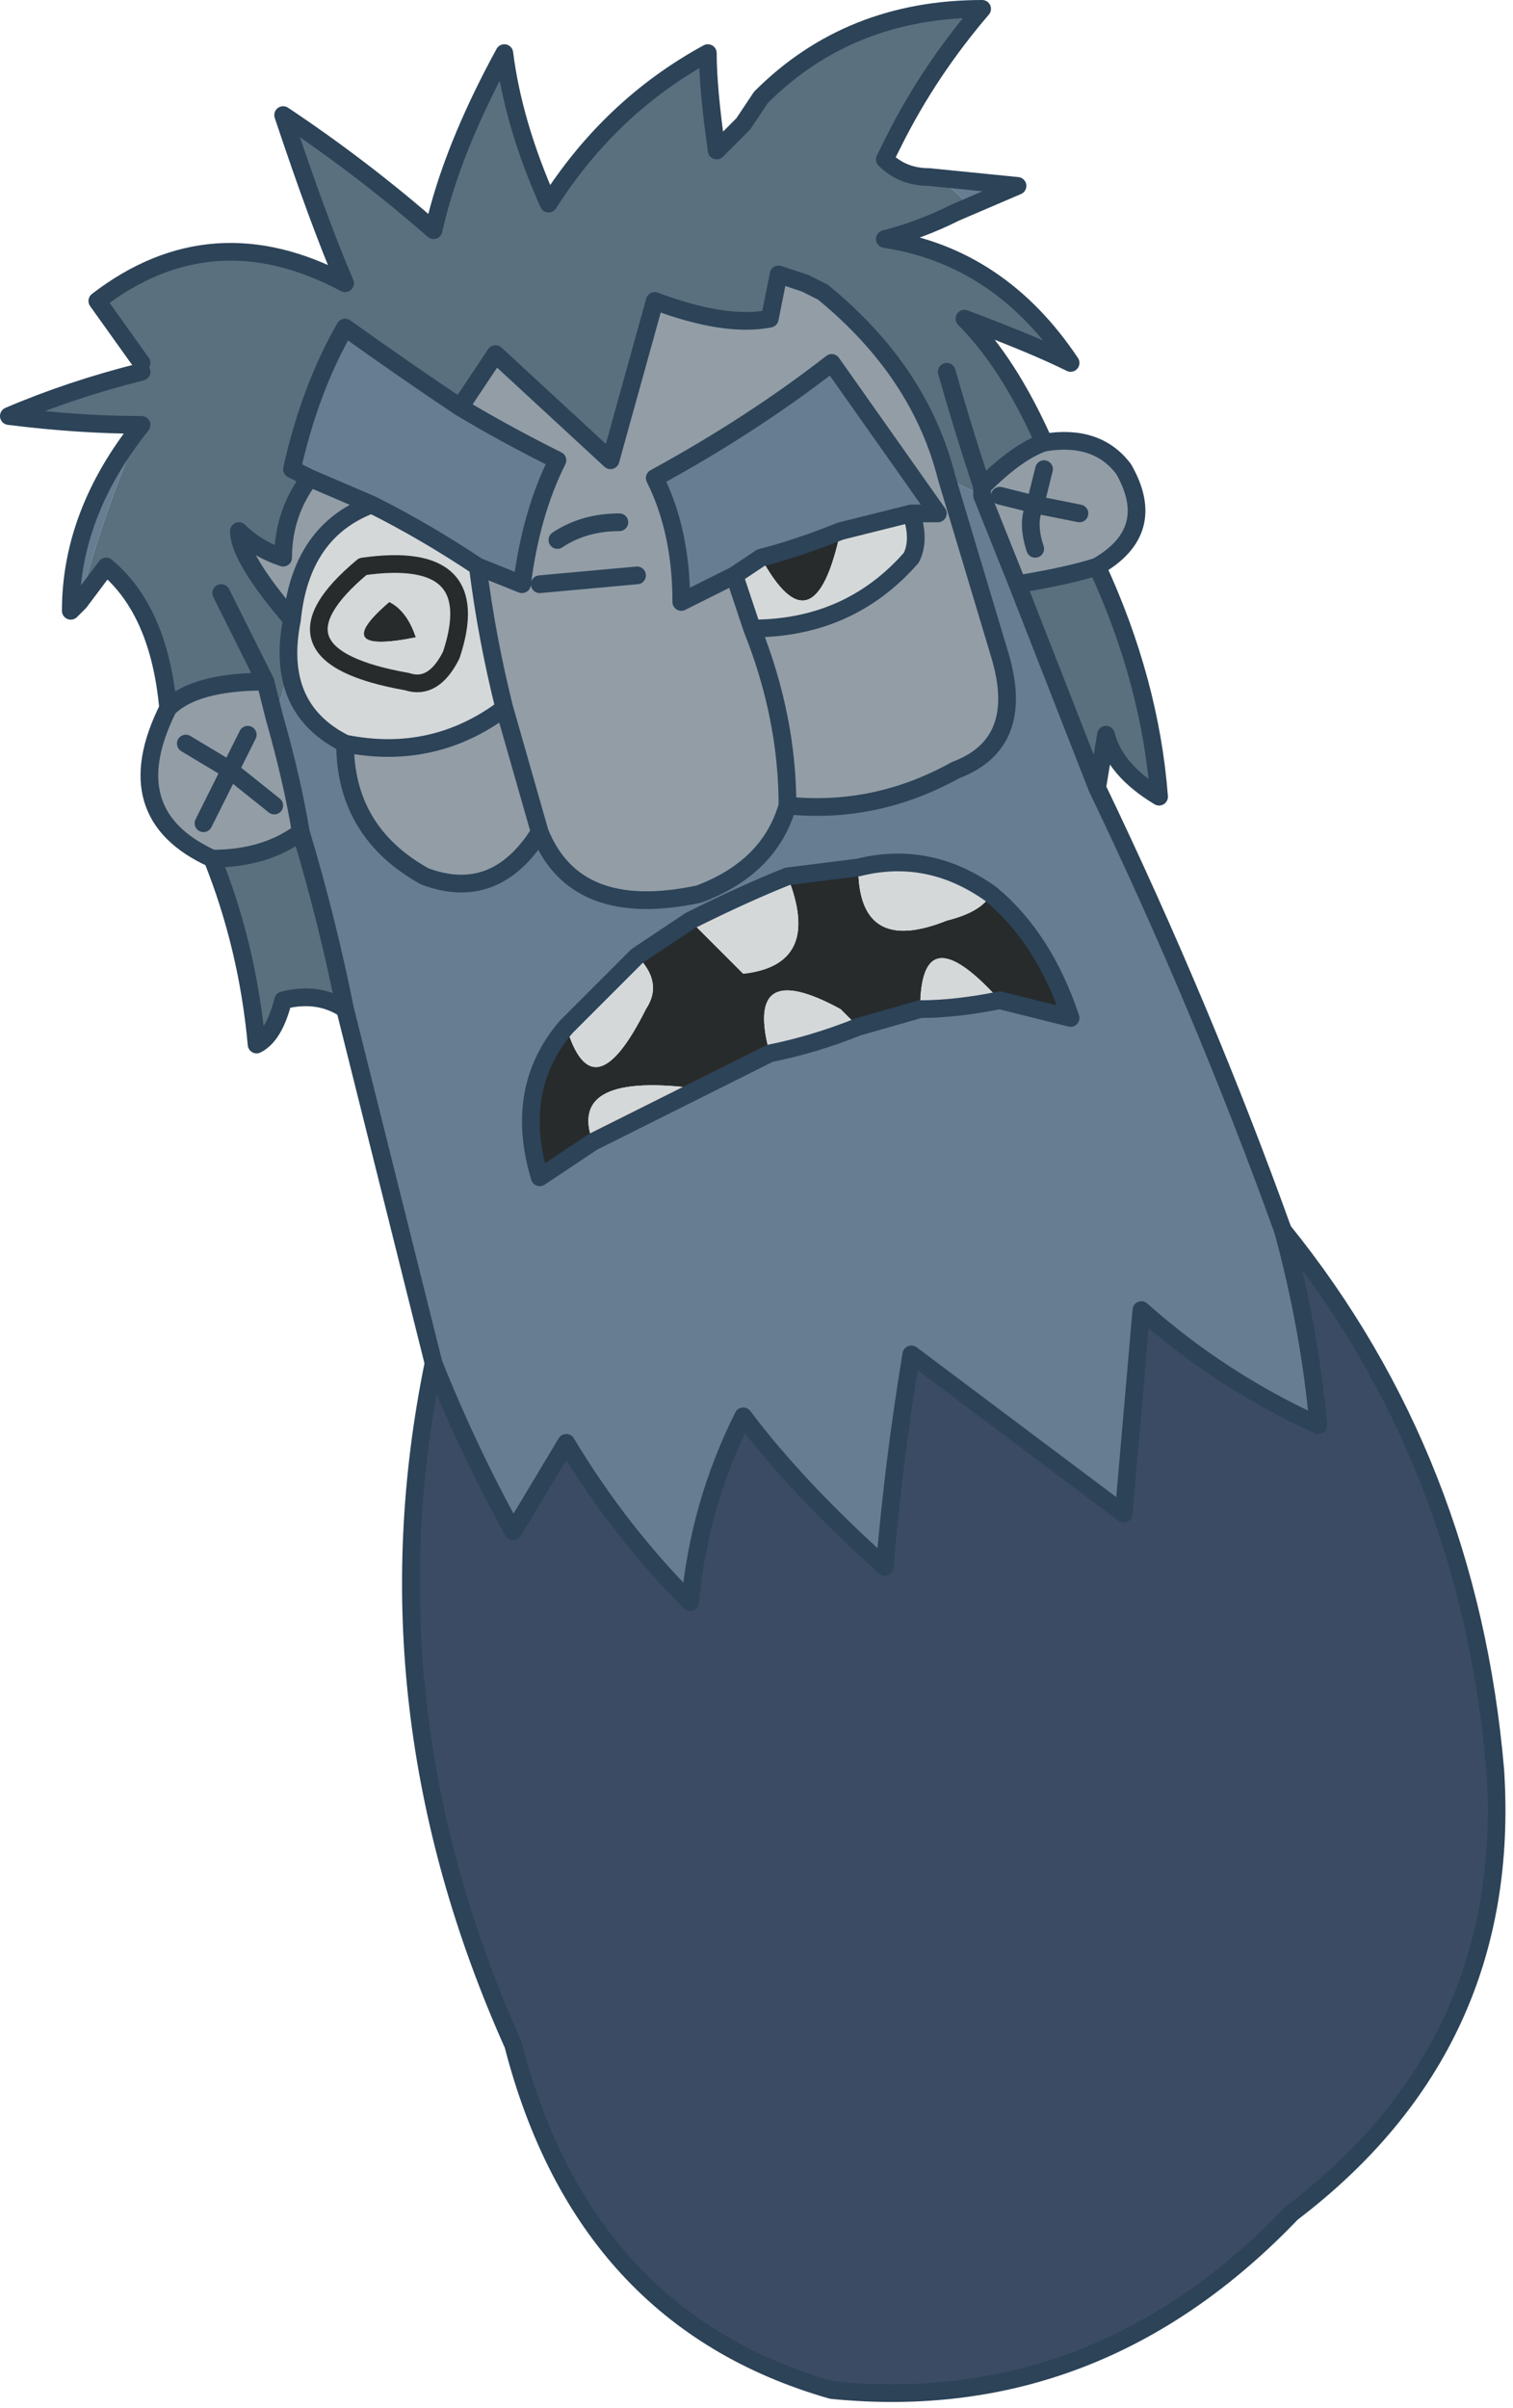
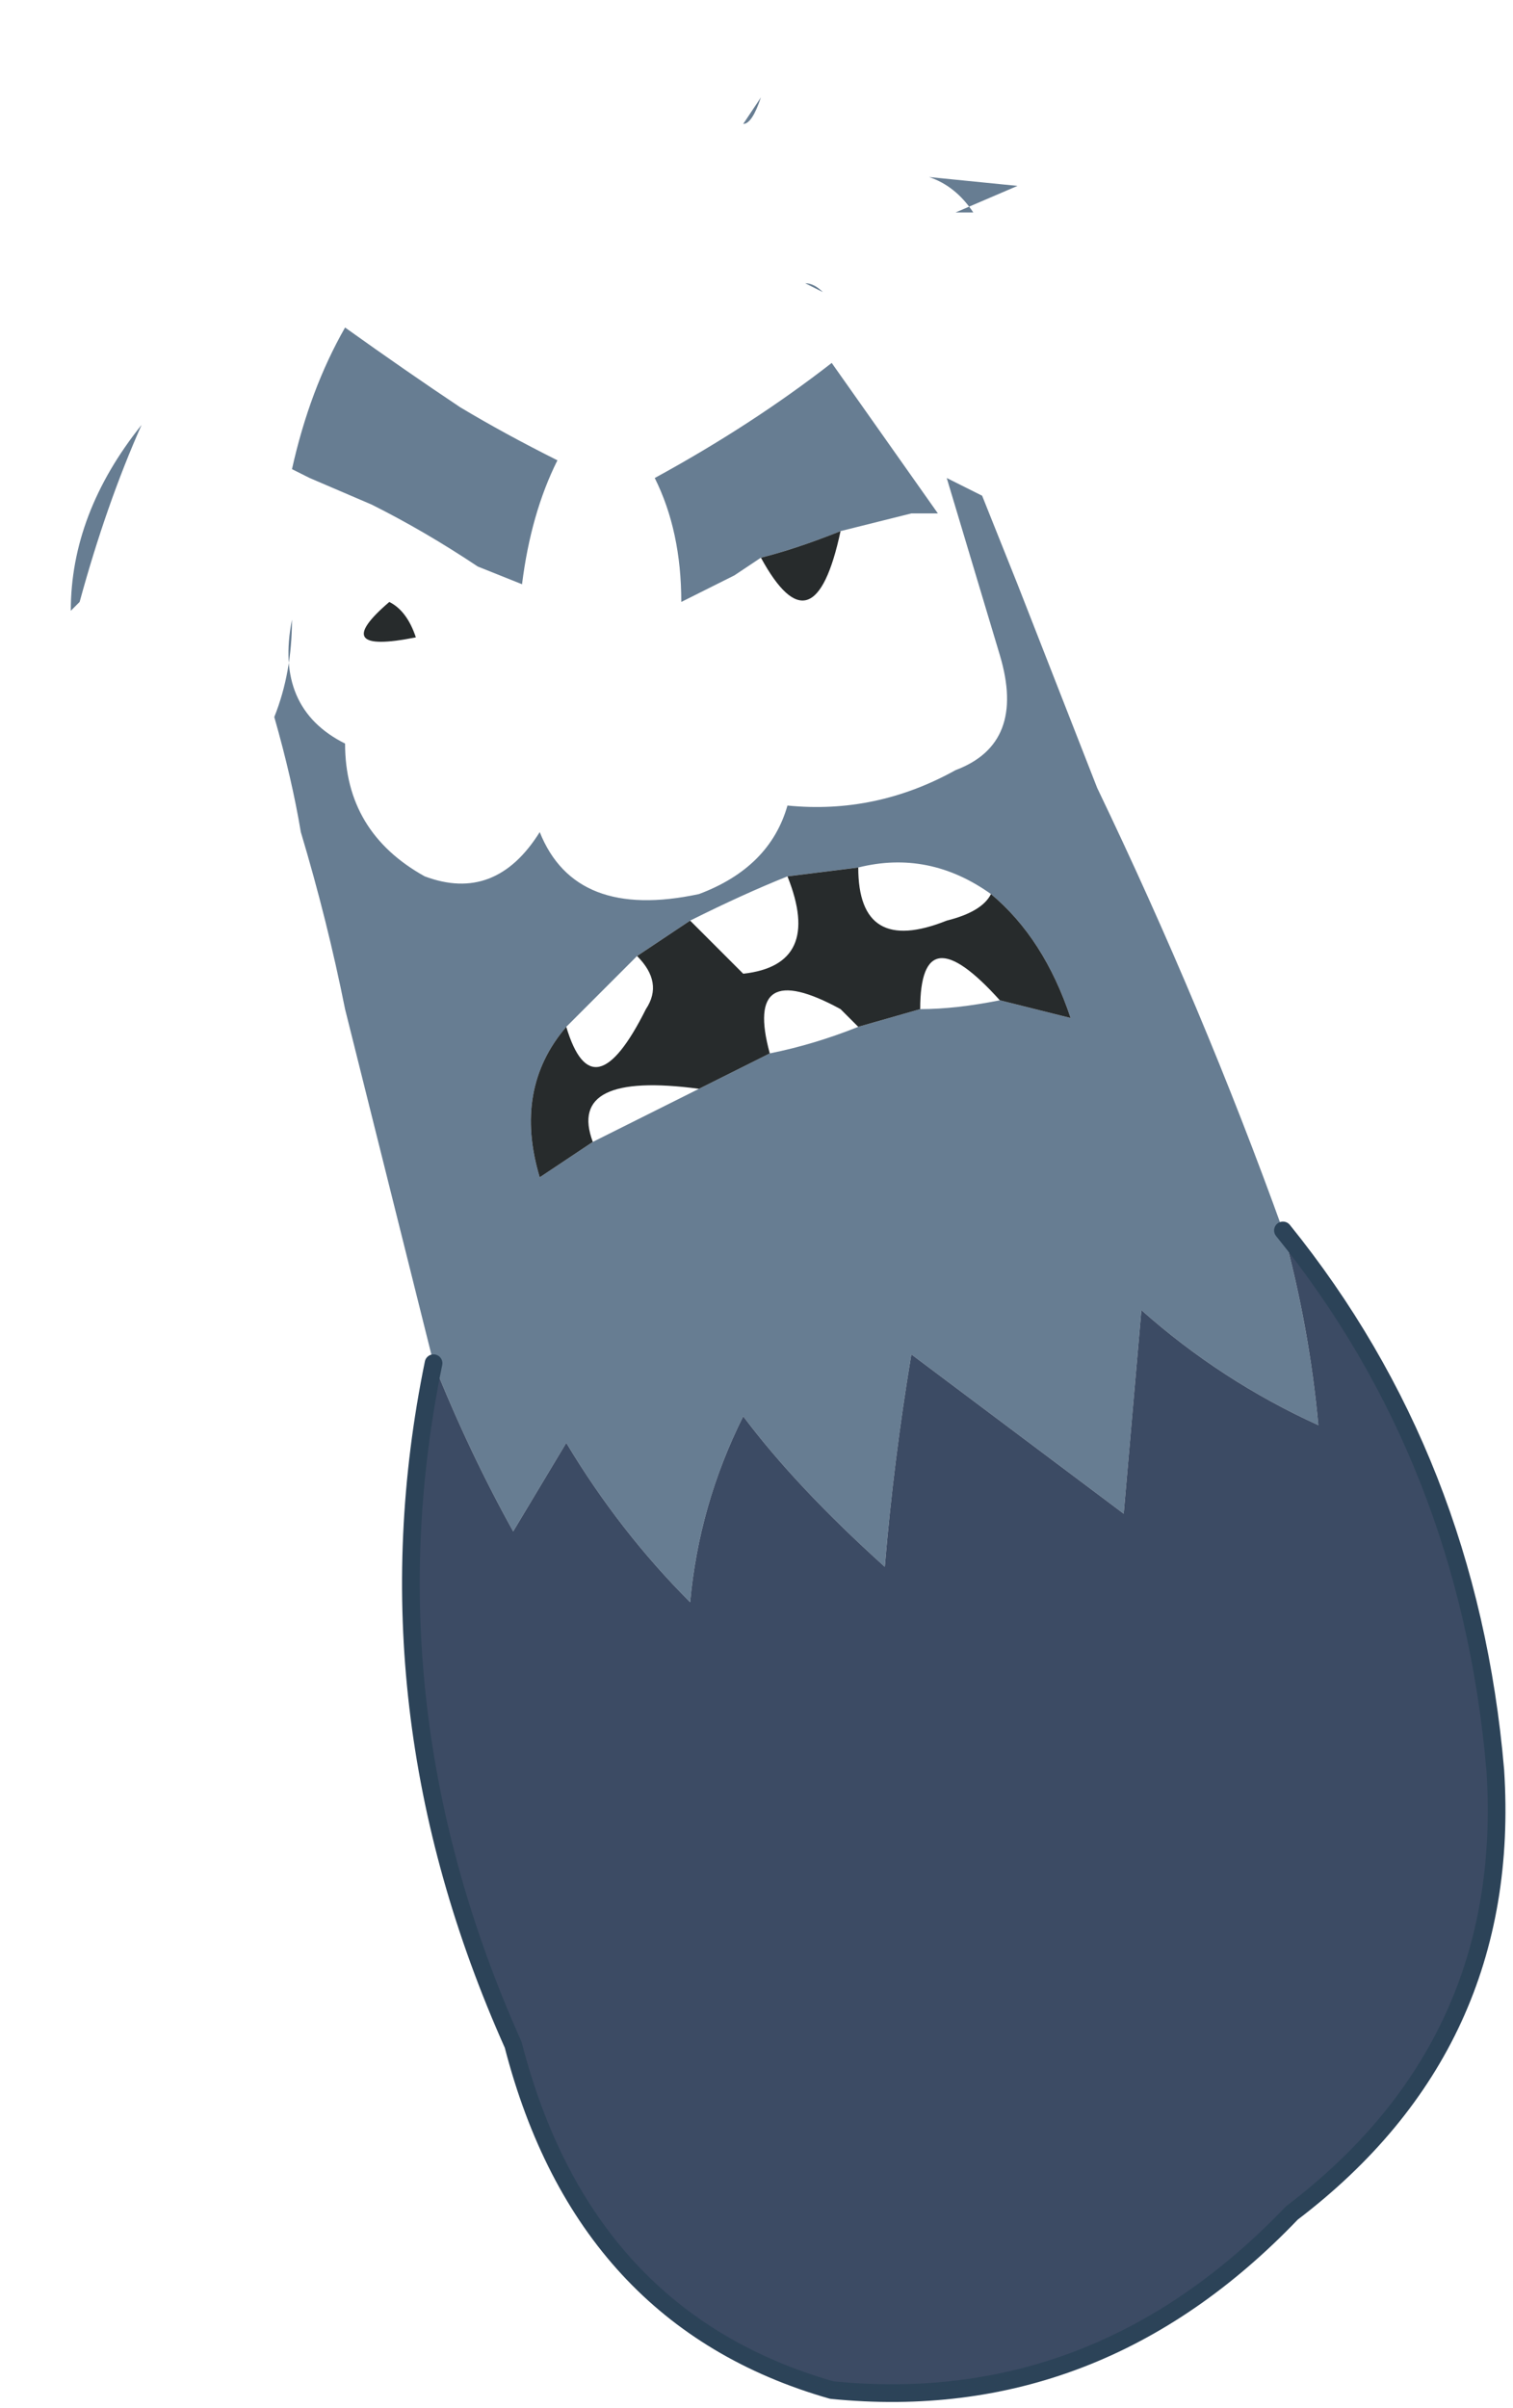
<svg xmlns="http://www.w3.org/2000/svg" height="13.6px" width="8.55px">
  <g transform="matrix(1.0, 0.0, 0.0, 1.0, 4.25, 6.8)">
    <path d="M0.05 -6.25 Q0.0 -6.1 -0.05 -6.1 L0.05 -6.25 M-3.45 -4.4 Q-3.65 -3.95 -3.8 -3.4 L-3.85 -3.35 Q-3.85 -3.9 -3.45 -4.4 M1.15 -5.6 L1.25 -5.6 Q1.15 -5.75 1.0 -5.8 L1.5 -5.75 1.15 -5.6 M1.95 -2.35 Q2.55 -1.1 3.0 0.15 3.15 0.7 3.2 1.25 2.65 1.0 2.2 0.6 L2.1 1.75 0.9 0.85 Q0.8 1.45 0.75 2.05 0.25 1.6 -0.05 1.2 -0.3 1.7 -0.35 2.25 -0.75 1.85 -1.05 1.35 L-1.35 1.85 Q-1.6 1.4 -1.8 0.9 -2.05 -0.1 -2.3 -1.1 -2.4 -1.6 -2.55 -2.1 -2.6 -2.4 -2.7 -2.75 -2.6 -3.0 -2.6 -3.3 -2.7 -2.8 -2.3 -2.6 -2.3 -2.1 -1.85 -1.85 -1.45 -1.7 -1.2 -2.1 -1.0 -1.6 -0.3 -1.75 0.1 -1.9 0.2 -2.25 0.7 -2.2 1.15 -2.45 1.55 -2.6 1.4 -3.1 L1.1 -4.1 Q1.2 -4.05 1.3 -4.0 L1.5 -3.5 1.95 -2.35 M-1.65 -4.5 Q-1.4 -4.35 -1.1 -4.2 -1.25 -3.9 -1.3 -3.5 L-1.55 -3.6 Q-1.85 -3.8 -2.15 -3.95 L-2.5 -4.1 -2.6 -4.15 Q-2.5 -4.6 -2.3 -4.95 -1.95 -4.7 -1.65 -4.5 M-0.1 -3.55 L-0.4 -3.4 Q-0.4 -3.8 -0.55 -4.1 0.0 -4.4 0.45 -4.75 L1.05 -3.9 0.9 -3.9 Q0.7 -3.85 0.5 -3.8 0.25 -3.7 0.05 -3.65 L-0.1 -3.55 M0.4 -5.15 L0.3 -5.2 Q0.35 -5.2 0.4 -5.15 M1.35 -1.75 Q1.0 -2.0 0.6 -1.9 L0.2 -1.85 Q-0.05 -1.75 -0.35 -1.6 L-0.65 -1.4 Q-0.85 -1.2 -1.05 -1.0 -1.35 -0.65 -1.2 -0.15 -1.05 -0.25 -0.9 -0.35 L-0.3 -0.65 0.1 -0.85 Q0.35 -0.9 0.6 -1.0 L0.95 -1.1 Q1.15 -1.1 1.4 -1.15 L1.8 -1.05 Q1.65 -1.5 1.35 -1.75" fill="#677d92" fill-rule="evenodd" stroke="none" />
-     <path d="M-0.05 -6.1 Q0.0 -6.1 0.05 -6.25 0.55 -6.75 1.3 -6.75 1.0 -6.4 0.8 -6.0 L0.75 -5.9 0.8 -6.0 0.75 -5.9 Q0.85 -5.8 1.0 -5.8 1.15 -5.75 1.25 -5.6 L1.15 -5.6 Q0.95 -5.5 0.75 -5.45 1.4 -5.35 1.8 -4.75 1.6 -4.85 1.2 -5.0 1.45 -4.75 1.65 -4.3 1.5 -4.25 1.3 -4.05 L1.3 -4.0 1.3 -4.05 Q1.2 -4.35 1.1 -4.7 1.2 -4.35 1.3 -4.05 L1.3 -4.0 Q1.2 -4.05 1.1 -4.1 0.95 -4.7 0.4 -5.15 0.35 -5.2 0.3 -5.2 L0.15 -5.25 0.1 -5.0 Q-0.15 -4.95 -0.55 -5.1 L-0.8 -4.2 -1.45 -4.8 -1.65 -4.5 Q-1.95 -4.7 -2.3 -4.95 -2.5 -4.6 -2.6 -4.15 L-2.5 -4.1 Q-2.65 -3.9 -2.65 -3.65 -2.8 -3.7 -2.9 -3.8 -2.9 -3.65 -2.6 -3.3 -2.6 -3.0 -2.7 -2.75 L-2.75 -2.95 Q-3.15 -2.95 -3.3 -2.8 -3.35 -3.35 -3.65 -3.6 L-3.8 -3.4 Q-3.65 -3.95 -3.45 -4.4 -3.8 -4.4 -4.2 -4.45 -3.85 -4.6 -3.45 -4.7 L-3.45 -4.75 -3.7 -5.1 Q-3.05 -5.6 -2.3 -5.2 -2.45 -5.55 -2.65 -6.15 -2.2 -5.85 -1.8 -5.5 -1.7 -5.95 -1.4 -6.5 -1.35 -6.1 -1.15 -5.65 -0.8 -6.2 -0.25 -6.5 -0.25 -6.3 -0.2 -5.95 L-0.05 -6.1 M-3.0 -3.45 L-2.75 -2.95 -3.0 -3.45 M1.95 -3.6 Q2.25 -2.95 2.3 -2.3 2.05 -2.45 2.0 -2.65 L1.95 -2.35 1.5 -3.5 Q1.8 -3.55 1.95 -3.6 M-2.3 -1.1 Q-2.45 -1.2 -2.65 -1.15 -2.7 -0.95 -2.8 -0.9 -2.85 -1.45 -3.05 -1.95 -2.75 -1.95 -2.55 -2.1 -2.4 -1.6 -2.3 -1.1" fill="#5a707e" fill-rule="evenodd" stroke="none" />
-     <path d="M-3.3 -2.8 Q-3.15 -2.95 -2.75 -2.95 L-2.7 -2.75 Q-2.6 -2.4 -2.55 -2.1 -2.75 -1.95 -3.05 -1.95 -3.6 -2.2 -3.3 -2.8 M1.65 -4.3 Q1.95 -4.35 2.1 -4.15 2.3 -3.8 1.95 -3.6 1.8 -3.55 1.5 -3.5 L1.3 -4.0 1.3 -4.05 Q1.5 -4.25 1.65 -4.3 M-1.65 -4.5 L-1.45 -4.8 -0.8 -4.2 -0.55 -5.1 Q-0.15 -4.95 0.1 -5.0 L0.15 -5.25 0.3 -5.2 0.4 -5.15 Q0.95 -4.7 1.1 -4.1 L1.4 -3.1 Q1.55 -2.6 1.15 -2.45 0.7 -2.2 0.2 -2.25 0.1 -1.9 -0.3 -1.75 -1.0 -1.6 -1.2 -2.1 -1.3 -2.45 -1.4 -2.8 -1.3 -2.45 -1.2 -2.1 -1.45 -1.7 -1.85 -1.85 -2.3 -2.1 -2.3 -2.6 -1.8 -2.5 -1.4 -2.8 -1.5 -3.2 -1.55 -3.6 L-1.3 -3.5 Q-1.25 -3.9 -1.1 -4.2 -1.4 -4.35 -1.65 -4.5 M0.0 -3.25 Q0.2 -2.75 0.2 -2.25 0.2 -2.75 0.0 -3.25 0.55 -3.25 0.9 -3.65 0.95 -3.75 0.9 -3.9 L1.05 -3.9 0.45 -4.75 Q0.0 -4.4 -0.55 -4.1 -0.4 -3.8 -0.4 -3.4 L-0.1 -3.55 0.0 -3.25 M1.85 -3.9 L1.6 -3.95 1.65 -4.15 1.6 -3.95 1.85 -3.9 M1.6 -3.7 Q1.55 -3.85 1.6 -3.95 L1.4 -4.0 1.6 -3.95 Q1.55 -3.85 1.6 -3.7 M-2.5 -4.1 L-2.15 -3.95 Q-2.55 -3.8 -2.6 -3.3 -2.9 -3.65 -2.9 -3.8 -2.8 -3.7 -2.65 -3.65 -2.65 -3.9 -2.5 -4.1 M-0.65 -3.55 L-1.2 -3.5 -0.65 -3.55 M-0.75 -3.85 Q-0.95 -3.85 -1.1 -3.75 -0.95 -3.85 -0.75 -3.85 M-2.85 -2.65 L-2.95 -2.45 -3.2 -2.6 -2.95 -2.45 -2.85 -2.65 M-3.1 -2.15 L-2.95 -2.45 -2.7 -2.25 -2.95 -2.45 -3.1 -2.15" fill="#929da6" fill-rule="evenodd" stroke="none" />
    <path d="M0.05 -3.65 Q0.25 -3.7 0.5 -3.8 0.35 -3.1 0.05 -3.65 M0.6 -1.9 Q0.6 -1.4 1.1 -1.6 1.3 -1.65 1.35 -1.75 1.65 -1.5 1.8 -1.05 L1.4 -1.15 Q0.95 -1.65 0.95 -1.1 L0.6 -1.0 0.5 -1.1 Q-0.05 -1.4 0.1 -0.85 L-0.3 -0.65 Q-1.05 -0.75 -0.9 -0.35 -1.05 -0.25 -1.2 -0.15 -1.35 -0.65 -1.05 -1.0 -0.9 -0.5 -0.6 -1.1 -0.5 -1.25 -0.65 -1.4 L-0.35 -1.6 -0.05 -1.3 Q0.4 -1.35 0.2 -1.85 L0.6 -1.9 M-2.05 -3.4 Q-1.95 -3.35 -1.9 -3.2 -2.4 -3.1 -2.05 -3.4" fill="#272b2c" fill-rule="evenodd" stroke="none" />
-     <path d="M-1.55 -3.6 Q-1.5 -3.2 -1.4 -2.8 -1.8 -2.5 -2.3 -2.6 -2.7 -2.8 -2.6 -3.3 -2.55 -3.8 -2.15 -3.95 -1.85 -3.8 -1.55 -3.6 M0.0 -3.25 L-0.1 -3.55 0.05 -3.65 Q0.35 -3.1 0.5 -3.8 0.7 -3.85 0.9 -3.9 0.95 -3.75 0.9 -3.65 0.55 -3.25 0.0 -3.25 M1.35 -1.75 Q1.3 -1.65 1.1 -1.6 0.6 -1.4 0.6 -1.9 1.0 -2.0 1.35 -1.75 M0.2 -1.85 Q0.4 -1.35 -0.05 -1.3 L-0.35 -1.6 Q-0.05 -1.75 0.2 -1.85 M-0.65 -1.4 Q-0.5 -1.25 -0.6 -1.1 -0.9 -0.5 -1.05 -1.0 -0.85 -1.2 -0.65 -1.4 M-0.9 -0.35 Q-1.05 -0.75 -0.3 -0.65 L-0.9 -0.35 M0.1 -0.85 Q-0.05 -1.4 0.5 -1.1 L0.6 -1.0 Q0.35 -0.9 0.1 -0.85 M0.95 -1.1 Q0.95 -1.65 1.4 -1.15 1.15 -1.1 0.95 -1.1 M-2.05 -3.4 Q-2.4 -3.1 -1.9 -3.2 -1.95 -3.35 -2.05 -3.4 M-2.2 -3.6 Q-1.5 -3.7 -1.7 -3.1 -1.8 -2.9 -1.95 -2.95 -2.8 -3.1 -2.2 -3.6 -2.8 -3.1 -1.95 -2.95 -1.8 -2.9 -1.7 -3.1 -1.5 -3.7 -2.2 -3.6" fill="#d5d8d9" fill-rule="evenodd" stroke="none" />
    <path d="M3.0 0.15 Q4.05 1.45 4.2 3.2 4.3 4.75 3.05 5.7 1.95 6.85 0.45 6.7 -0.95 6.3 -1.35 4.75 -2.2 2.85 -1.8 0.9 -1.6 1.4 -1.35 1.85 L-1.05 1.35 Q-0.75 1.85 -0.35 2.25 -0.3 1.7 -0.05 1.2 0.25 1.6 0.75 2.05 0.8 1.45 0.9 0.85 L2.1 1.75 2.2 0.6 Q2.65 1.0 3.2 1.25 3.15 0.7 3.0 0.15" fill="#3c4b64" fill-rule="evenodd" stroke="none" />
-     <path d="M-0.05 -6.1 L-0.2 -5.95 Q-0.25 -6.3 -0.25 -6.5 -0.8 -6.2 -1.15 -5.65 -1.35 -6.1 -1.4 -6.5 -1.7 -5.95 -1.8 -5.5 -2.2 -5.85 -2.65 -6.15 -2.45 -5.55 -2.3 -5.2 -3.05 -5.6 -3.7 -5.1 L-3.45 -4.75 M-3.45 -4.7 Q-3.85 -4.6 -4.2 -4.45 -3.8 -4.4 -3.45 -4.4 -3.85 -3.9 -3.85 -3.35 L-3.8 -3.4 -3.65 -3.6 Q-3.35 -3.35 -3.3 -2.8 -3.15 -2.95 -2.75 -2.95 L-3.0 -3.45 M0.8 -6.0 Q1.0 -6.4 1.3 -6.75 0.55 -6.75 0.05 -6.25 L-0.05 -6.1 M1.15 -5.6 L1.5 -5.75 1.0 -5.8 Q0.85 -5.8 0.75 -5.9 L0.8 -6.0 M1.15 -5.6 Q0.95 -5.5 0.75 -5.45 1.4 -5.35 1.8 -4.75 1.6 -4.85 1.2 -5.0 1.45 -4.75 1.65 -4.3 1.95 -4.35 2.1 -4.15 2.3 -3.8 1.95 -3.6 2.25 -2.95 2.3 -2.3 2.05 -2.45 2.0 -2.65 L1.95 -2.35 Q2.55 -1.1 3.0 0.15 3.15 0.7 3.2 1.25 2.65 1.0 2.2 0.6 L2.1 1.75 0.9 0.85 Q0.8 1.45 0.75 2.05 0.25 1.6 -0.05 1.2 -0.3 1.7 -0.35 2.25 -0.75 1.85 -1.05 1.35 L-1.35 1.85 Q-1.6 1.4 -1.8 0.9 -2.05 -0.1 -2.3 -1.1 -2.45 -1.2 -2.65 -1.15 -2.7 -0.95 -2.8 -0.9 -2.85 -1.45 -3.05 -1.95 -3.6 -2.2 -3.3 -2.8 M0.3 -5.2 L0.15 -5.25 0.1 -5.0 Q-0.15 -4.95 -0.55 -5.1 L-0.8 -4.2 -1.45 -4.8 -1.65 -4.5 Q-1.4 -4.35 -1.1 -4.2 -1.25 -3.9 -1.3 -3.5 L-1.55 -3.6 Q-1.5 -3.2 -1.4 -2.8 -1.3 -2.45 -1.2 -2.1 -1.0 -1.6 -0.3 -1.75 0.1 -1.9 0.2 -2.25 0.2 -2.75 0.0 -3.25 L-0.1 -3.55 -0.4 -3.4 Q-0.4 -3.8 -0.55 -4.1 0.0 -4.4 0.45 -4.75 L1.05 -3.9 0.9 -3.9 Q0.95 -3.75 0.9 -3.65 0.55 -3.25 0.0 -3.25 M0.4 -5.15 L0.3 -5.2 M0.4 -5.15 Q0.95 -4.7 1.1 -4.1 L1.4 -3.1 Q1.55 -2.6 1.15 -2.45 0.7 -2.2 0.2 -2.25 M1.3 -4.0 L1.3 -4.05 Q1.2 -4.35 1.1 -4.7 M0.5 -3.8 Q0.25 -3.7 0.05 -3.65 L-0.1 -3.55 M0.5 -3.8 Q0.7 -3.85 0.9 -3.9 M1.65 -4.15 L1.6 -3.95 1.85 -3.9 M1.65 -4.3 Q1.5 -4.25 1.3 -4.05 M1.4 -4.0 L1.6 -3.95 Q1.55 -3.85 1.6 -3.7 M1.95 -3.6 Q1.8 -3.55 1.5 -3.5 L1.95 -2.35 M1.5 -3.5 L1.3 -4.0 M1.35 -1.75 Q1.0 -2.0 0.6 -1.9 L0.2 -1.85 Q-0.05 -1.75 -0.35 -1.6 L-0.65 -1.4 Q-0.85 -1.2 -1.05 -1.0 -1.35 -0.65 -1.2 -0.15 -1.05 -0.25 -0.9 -0.35 L-0.3 -0.65 0.1 -0.85 Q0.35 -0.9 0.6 -1.0 L0.95 -1.1 Q1.15 -1.1 1.4 -1.15 L1.8 -1.05 Q1.65 -1.5 1.35 -1.75 M-1.65 -4.5 Q-1.95 -4.7 -2.3 -4.95 -2.5 -4.6 -2.6 -4.15 L-2.5 -4.1 -2.15 -3.95 Q-1.85 -3.8 -1.55 -3.6 M-1.1 -3.75 Q-0.95 -3.85 -0.75 -3.85 M-1.2 -3.5 L-0.65 -3.55 M-2.6 -3.3 Q-2.7 -2.8 -2.3 -2.6 -1.8 -2.5 -1.4 -2.8 M-2.7 -2.75 Q-2.6 -2.4 -2.55 -2.1 -2.4 -1.6 -2.3 -1.1 M-2.5 -4.1 Q-2.65 -3.9 -2.65 -3.65 -2.8 -3.7 -2.9 -3.8 -2.9 -3.65 -2.6 -3.3 -2.55 -3.8 -2.15 -3.95 M-2.7 -2.75 L-2.75 -2.95 M-3.2 -2.6 L-2.95 -2.45 -2.85 -2.65 M-2.55 -2.1 Q-2.75 -1.95 -3.05 -1.95 M-2.7 -2.25 L-2.95 -2.45 -3.1 -2.15 M-1.2 -2.1 Q-1.45 -1.7 -1.85 -1.85 -2.3 -2.1 -2.3 -2.6" fill="none" stroke="#2c4358" stroke-linecap="round" stroke-linejoin="round" stroke-width="0.1" />
    <path d="M3.0 0.15 Q4.05 1.45 4.2 3.2 4.3 4.75 3.05 5.7 1.95 6.85 0.45 6.7 -0.95 6.3 -1.35 4.75 -2.2 2.85 -1.8 0.9" fill="none" stroke="#2c4358" stroke-linecap="round" stroke-linejoin="round" stroke-width="0.1" />
-     <path d="M-2.2 -3.6 Q-2.8 -3.1 -1.95 -2.95 -1.8 -2.9 -1.7 -3.1 -1.5 -3.7 -2.2 -3.6" fill="none" stroke="#272b2c" stroke-linecap="round" stroke-linejoin="round" stroke-width="0.1" />
  </g>
</svg>